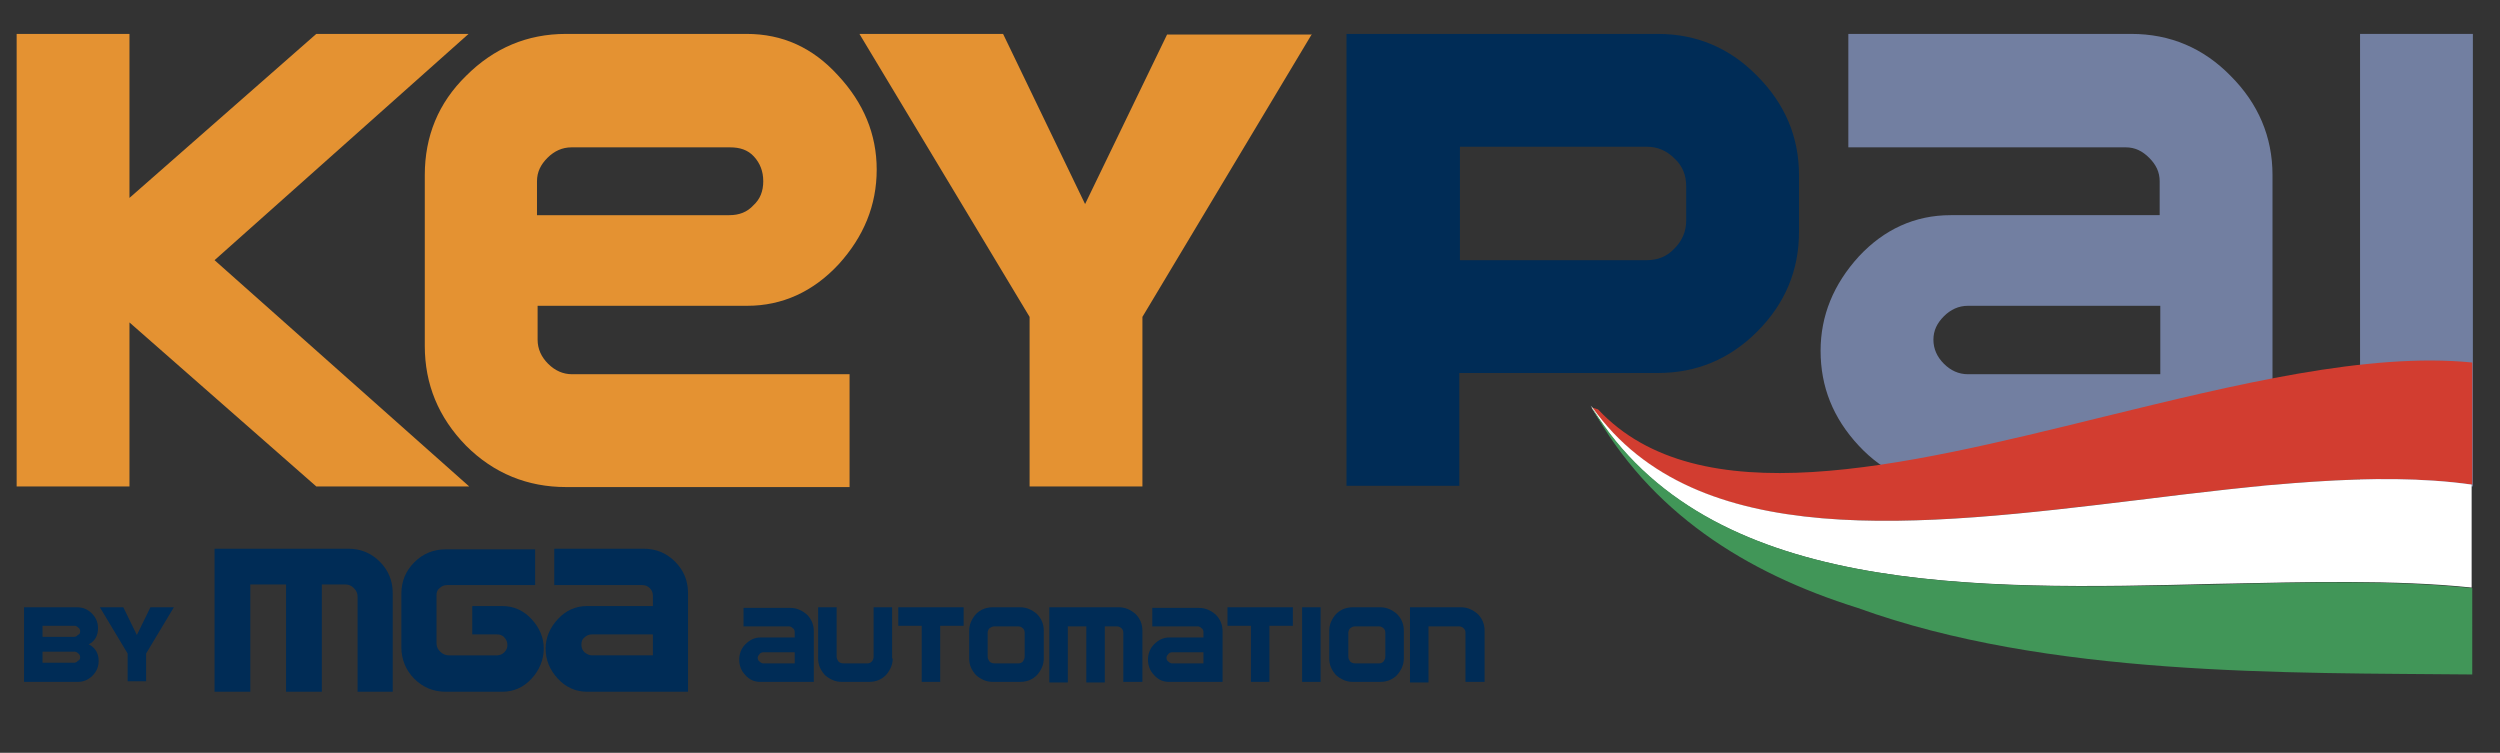
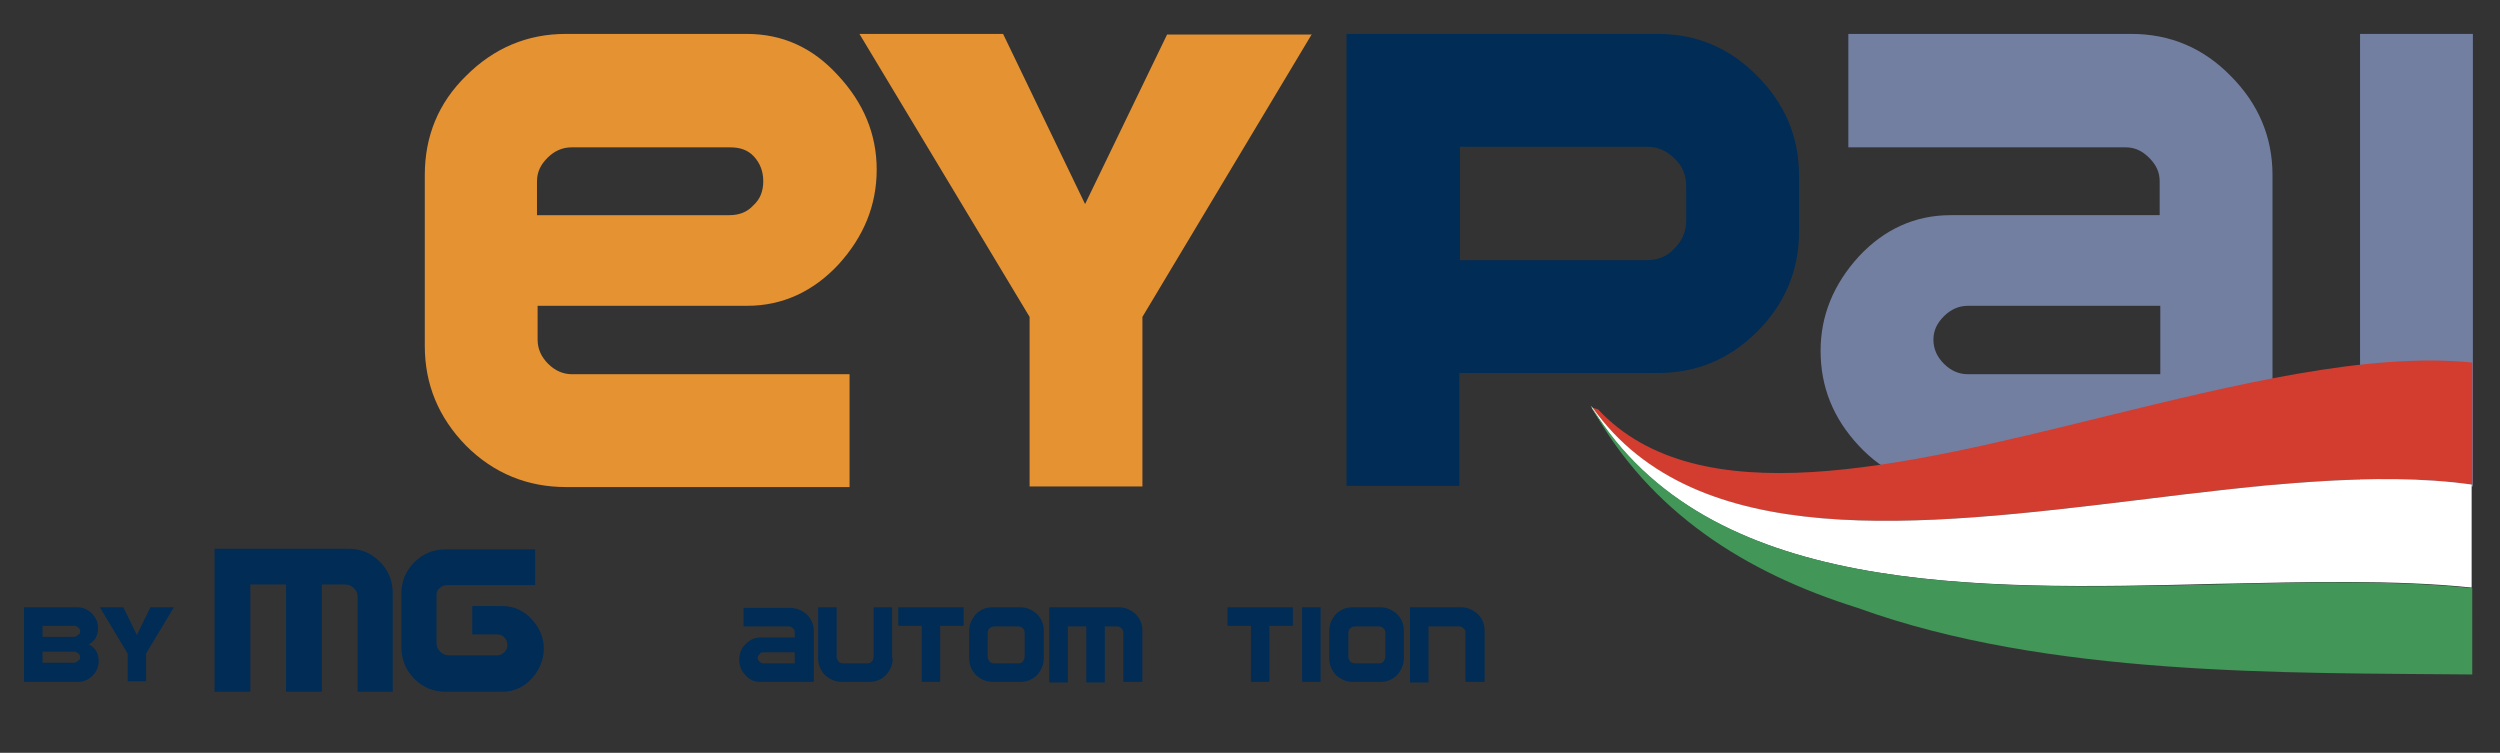
<svg xmlns="http://www.w3.org/2000/svg" version="1.1" id="Livello_1" x="0px" y="0px" viewBox="0 0 405.5 122.1" style="enable-background:new 0 0 405.5 122.1;" xml:space="preserve">
  <rect x="0" y="0" width="405.5" height="122.1" fill="#333333" stroke="none" />
  <style type="text/css">
	.st0{fill:#002C56;}
	.st1{fill:#727FA1;}
	.st2{fill:#E49232;}
	.st3{fill:#D23D30;}
	.st4{fill:#FFFFFF;}
	.st5{fill:#419658;}
</style>
  <path class="st0" d="M291.8,37.6c0,6.3-2.3,11.7-6.8,16.2c-4.5,4.5-9.9,6.7-16.1,6.7h-32.2v18.3h-18.3V5.5h50.5  c6.3,0,11.7,2.3,16.1,6.8c4.5,4.5,6.8,9.9,6.8,16.1V37.6z M273.5,35.8v-5.6c0-1.8-0.6-3.3-1.9-4.5c-1.3-1.3-2.8-1.9-4.5-1.9h-30.3  v18.4h30.3c1.8,0,3.3-0.6,4.5-1.9C272.8,39.1,273.5,37.6,273.5,35.8" />
  <path class="st1" d="M368.7,78.9h-52.3c-5.8,0-10.8-2.2-14.9-6.6c-4.2-4.5-6.2-9.6-6.2-15.4c0-5.7,2.1-10.8,6.2-15.3  c4.1-4.4,9.1-6.7,14.9-6.7h33.9v-5.5c0-1.5-0.6-2.7-1.7-3.8c-1.1-1.1-2.3-1.7-3.8-1.7h-45V5.5h45.9c6.3,0,11.7,2.3,16.1,6.8  c4.5,4.5,6.8,9.9,6.8,16.1V78.9 M350.4,60.6v-11h-31.2c-1.5,0-2.8,0.6-3.9,1.7c-1.1,1.1-1.7,2.3-1.7,3.8c0,1.5,0.6,2.8,1.7,3.9  c1.1,1.1,2.4,1.7,3.9,1.7H350.4" />
  <rect x="382.8" y="5.5" class="st1" width="18.3" height="73.4" />
  <g>
-     <path class="st2" d="M76.1,78.9H51.3L21,52.3v26.6H2.7V5.5H21v26.6L51.3,5.5h24.7L34.8,42.2L76.1,78.9z" />
    <path class="st2" d="M142.2,27.5c0,5.8-2.1,10.9-6.2,15.4c-4.1,4.4-9.1,6.7-14.8,6.7H87.2v5.5c0,1.5,0.6,2.8,1.7,3.9   c1.1,1.1,2.4,1.7,3.9,1.7h45v18.3H91.8c-6.2,0-11.7-2.2-16.2-6.7c-4.5-4.6-6.7-10-6.7-16.2V28.4c0-6.3,2.2-11.7,6.7-16.1   c4.5-4.5,9.9-6.8,16.2-6.8h29.3c5.8,0,10.7,2.2,14.8,6.7C140.1,16.7,142.2,21.8,142.2,27.5z M123.8,29.4c0-1.6-0.5-2.9-1.5-4   s-2.3-1.5-3.9-1.5H92.7c-1.5,0-2.8,0.6-3.9,1.7c-1.1,1.1-1.7,2.3-1.7,3.8v5.5h31.2c1.6,0,2.9-0.5,3.9-1.6   C123.3,32.3,123.8,31,123.8,29.4z" />
    <path class="st2" d="M212.8,5.5l-27.5,45.9v27.5h-18.3V51.4L139.4,5.5h23.3L176,33.1l13.3-27.5H212.8z" />
  </g>
-   <polygon class="st3" points="258.2,66.1 258.2,66.1 258.3,66.1 " />
  <path class="st4" d="M258,65.8c0.1,0.1,0.1,0.2,0.2,0.3l0.1,0C258.2,66,258.1,65.9,258,65.8" />
  <path class="st0" d="M63.8,112.2H58V96.8c0-0.6-0.2-1-0.6-1.4C57,95,56.6,94.8,56,94.8h-3.8v17.4h-5.8V94.8h-5.8v17.4h-5.8V89h21.7  c2,0,3.7,0.7,5.1,2.1c1.4,1.4,2.1,3.1,2.1,5.1V112.2z" />
-   <path class="st0" d="M111.7,112.2H95.2c-1.8,0-3.4-0.7-4.7-2.1c-1.3-1.4-2-3-2-4.9c0-1.8,0.7-3.4,2-4.8c1.3-1.4,2.9-2.1,4.7-2.1  h10.7v-1.7c0-0.5-0.2-0.9-0.5-1.2c-0.3-0.3-0.7-0.5-1.2-0.5H89.9V89h14.5c2,0,3.7,0.7,5.1,2.1c1.4,1.4,2.1,3.1,2.1,5.1V112.2z   M105.9,106.4v-3.5H96c-0.5,0-0.9,0.2-1.2,0.5c-0.4,0.3-0.5,0.7-0.5,1.2c0,0.5,0.2,0.9,0.5,1.2c0.4,0.3,0.8,0.5,1.2,0.5H105.9z" />
  <path class="st0" d="M70.8,104.3c0,0.6,0.2,1,0.6,1.4c0.4,0.4,0.9,0.6,1.4,0.6h0.9h6.9c0.5,0,0.9-0.2,1.2-0.5  c0.4-0.4,0.5-0.8,0.5-1.2c0-0.5-0.2-0.9-0.5-1.2c-0.3-0.4-0.8-0.5-1.2-0.5h-4v-4.6h4.9c1.8,0,3.4,0.7,4.7,2.1c1.3,1.4,2,3,2,4.8  c0,1.8-0.7,3.5-2,4.9c-1.3,1.4-2.9,2.1-4.7,2.1h-8.3h-0.9c-2,0-3.7-0.7-5.1-2.1c-1.4-1.4-2.1-3.2-2.1-5.1l0-1.8v-6.9  c0-2,0.7-3.7,2.1-5.1c1.4-1.4,3.1-2.1,5.1-2.1h14.5v5.8H72.5c-0.5,0-0.9,0.2-1.2,0.5c-0.4,0.3-0.5,0.7-0.5,1.2v7.1V104.3z" />
  <g>
    <g>
      <path class="st0" d="M16,107.2c0,0.9-0.3,1.7-1,2.4c-0.7,0.7-1.5,1-2.4,1H3.9V98.5h8.6c0.9,0,1.7,0.3,2.4,1c0.7,0.7,1,1.5,1,2.4    c0,1.2-0.5,2.1-1.5,2.6C15.5,105.1,16,106,16,107.2z M13,102.4c0-0.2-0.1-0.5-0.3-0.6c-0.2-0.2-0.4-0.3-0.6-0.3H6.9v1.8H12    c0.2,0,0.5-0.1,0.6-0.3C12.9,102.9,13,102.7,13,102.4z M13,106.6c0-0.2-0.1-0.5-0.3-0.6c-0.2-0.2-0.4-0.3-0.6-0.3H6.9v1.8H12    c0.2,0,0.5-0.1,0.6-0.3C12.9,107.1,13,106.9,13,106.6z" />
      <path class="st0" d="M28.2,98.5l-4.5,7.5v4.5h-3V106l-4.5-7.5H20l2.2,4.5l2.2-4.5H28.2z" />
    </g>
  </g>
  <g>
    <g>
      <path class="st0" d="M131.9,110.6h-8.6c-1,0-1.8-0.4-2.4-1.1c-0.7-0.7-1-1.6-1-2.5c0-0.9,0.3-1.8,1-2.5c0.7-0.7,1.5-1.1,2.4-1.1    h5.6v-0.9c0-0.2-0.1-0.5-0.3-0.6c-0.2-0.2-0.4-0.3-0.6-0.3h-7.4v-3h7.6c1,0,1.9,0.4,2.7,1.1c0.7,0.7,1.1,1.6,1.1,2.7V110.6z     M128.9,107.6v-1.8h-5.1c-0.2,0-0.5,0.1-0.6,0.3c-0.2,0.2-0.3,0.4-0.3,0.6c0,0.2,0.1,0.5,0.3,0.6c0.2,0.2,0.4,0.3,0.6,0.3H128.9z" />
      <path class="st0" d="M144.8,106.8c0,1-0.4,1.9-1.1,2.7c-0.7,0.7-1.6,1.1-2.7,1.1h-4.5c-1,0-1.9-0.4-2.7-1.1    c-0.7-0.8-1.1-1.6-1.1-2.7v-8.3h3v8c0,0.3,0.1,0.5,0.3,0.8c0.2,0.2,0.5,0.3,0.8,0.3h3.9c0.3,0,0.5-0.1,0.7-0.3    c0.2-0.2,0.3-0.5,0.3-0.8v-8h3V106.8z" />
      <path class="st0" d="M156.3,101.5h-3.8v9.1h-3v-9.1h-3.8v-3h10.6V101.5z" />
      <path class="st0" d="M169.3,106.8c0,1-0.4,1.9-1.1,2.7c-0.7,0.7-1.6,1.1-2.7,1.1H161c-1,0-1.9-0.4-2.7-1.1    c-0.7-0.8-1.1-1.6-1.1-2.7v-4.5c0-1,0.4-1.9,1.1-2.7c0.7-0.7,1.6-1.1,2.7-1.1h4.5c1,0,1.9,0.4,2.7,1.1c0.7,0.7,1.1,1.6,1.1,2.7    V106.8z M166.2,106.5v-3.9c0-0.3-0.1-0.5-0.3-0.7s-0.5-0.3-0.7-0.3h-3.9c-0.3,0-0.5,0.1-0.8,0.3c-0.2,0.2-0.3,0.5-0.3,0.7v3.9    c0,0.3,0.1,0.5,0.3,0.8c0.2,0.2,0.5,0.3,0.8,0.3h3.9c0.3,0,0.5-0.1,0.7-0.3C166.1,107,166.2,106.8,166.2,106.5z" />
      <path class="st0" d="M185.2,110.6h-3v-8c0-0.3-0.1-0.5-0.3-0.7c-0.2-0.2-0.5-0.3-0.7-0.3h-2v9.1h-3v-9.1h-3v9.1h-3V98.5h11.3    c1,0,1.9,0.4,2.7,1.1c0.7,0.7,1.1,1.6,1.1,2.7V110.6z" />
-       <path class="st0" d="M198.2,110.6h-8.6c-1,0-1.8-0.4-2.4-1.1c-0.7-0.7-1-1.6-1-2.5c0-0.9,0.3-1.8,1-2.5c0.7-0.7,1.5-1.1,2.4-1.1    h5.6v-0.9c0-0.2-0.1-0.5-0.3-0.6c-0.2-0.2-0.4-0.3-0.6-0.3h-7.4v-3h7.6c1,0,1.9,0.4,2.7,1.1c0.7,0.7,1.1,1.6,1.1,2.7V110.6z     M195.2,107.6v-1.8h-5.1c-0.2,0-0.5,0.1-0.6,0.3c-0.2,0.2-0.3,0.4-0.3,0.6c0,0.2,0.1,0.5,0.3,0.6c0.2,0.2,0.4,0.3,0.6,0.3H195.2z" />
      <path class="st0" d="M209.7,101.5h-3.8v9.1h-3v-9.1h-3.8v-3h10.6V101.5z" />
-       <path class="st0" d="M214.2,110.6h-3V98.5h3V110.6z" />
+       <path class="st0" d="M214.2,110.6h-3V98.5h3z" />
      <path class="st0" d="M227.7,106.8c0,1-0.4,1.9-1.1,2.7c-0.7,0.7-1.6,1.1-2.7,1.1h-4.5c-1,0-1.9-0.4-2.7-1.1    c-0.7-0.8-1.1-1.6-1.1-2.7v-4.5c0-1,0.4-1.9,1.1-2.7c0.7-0.7,1.6-1.1,2.7-1.1h4.5c1,0,1.9,0.4,2.7,1.1c0.7,0.7,1.1,1.6,1.1,2.7    V106.8z M224.7,106.5v-3.9c0-0.3-0.1-0.5-0.3-0.7s-0.5-0.3-0.7-0.3h-3.9c-0.3,0-0.5,0.1-0.8,0.3c-0.2,0.2-0.3,0.5-0.3,0.7v3.9    c0,0.3,0.1,0.5,0.3,0.8c0.2,0.2,0.5,0.3,0.8,0.3h3.9c0.3,0,0.5-0.1,0.7-0.3C224.6,107,224.7,106.8,224.7,106.5z" />
      <path class="st0" d="M240.7,110.6h-3v-8c0-0.3-0.1-0.5-0.3-0.7c-0.2-0.2-0.5-0.3-0.7-0.3h-5v9.1h-3V98.5h8.3c1,0,1.9,0.4,2.7,1.1    c0.7,0.7,1.1,1.6,1.1,2.7V110.6z" />
    </g>
  </g>
  <path class="st3" d="M401,78.6V58.8c-17-1.7-38.5,3.6-59.8,8.8c-32.9,8.1-65.7,16.2-82-1.2c-0.3-0.1-0.7-0.2-1-0.3  c16.8,23.6,53,19.3,88.5,15C366.2,78.7,385.4,76.4,401,78.6" />
  <path class="st4" d="M346.8,81.1c-35.5,4.3-71.7,8.6-88.5-15l-0.1,0l0,0l0,0.1c18.8,30.4,61.7,29.5,101.1,28.5  c14.8-0.3,29.2-0.7,41.6,0.6V78.6C385.4,76.4,366.2,78.7,346.8,81.1z" />
  <g>
    <path class="st5" d="M258.3,66.2l-0.1-0.1c9.4,17,24.9,26.8,43.1,32.5c30.9,11.2,69.6,10.5,99.7,10.8V95.8c-0.6,0-0.6,0,0,0v-0.4   c-12.4-1.3-26.8-1-41.6-0.6C320,95.7,277.1,96.6,258.3,66.2" />
  </g>
</svg>